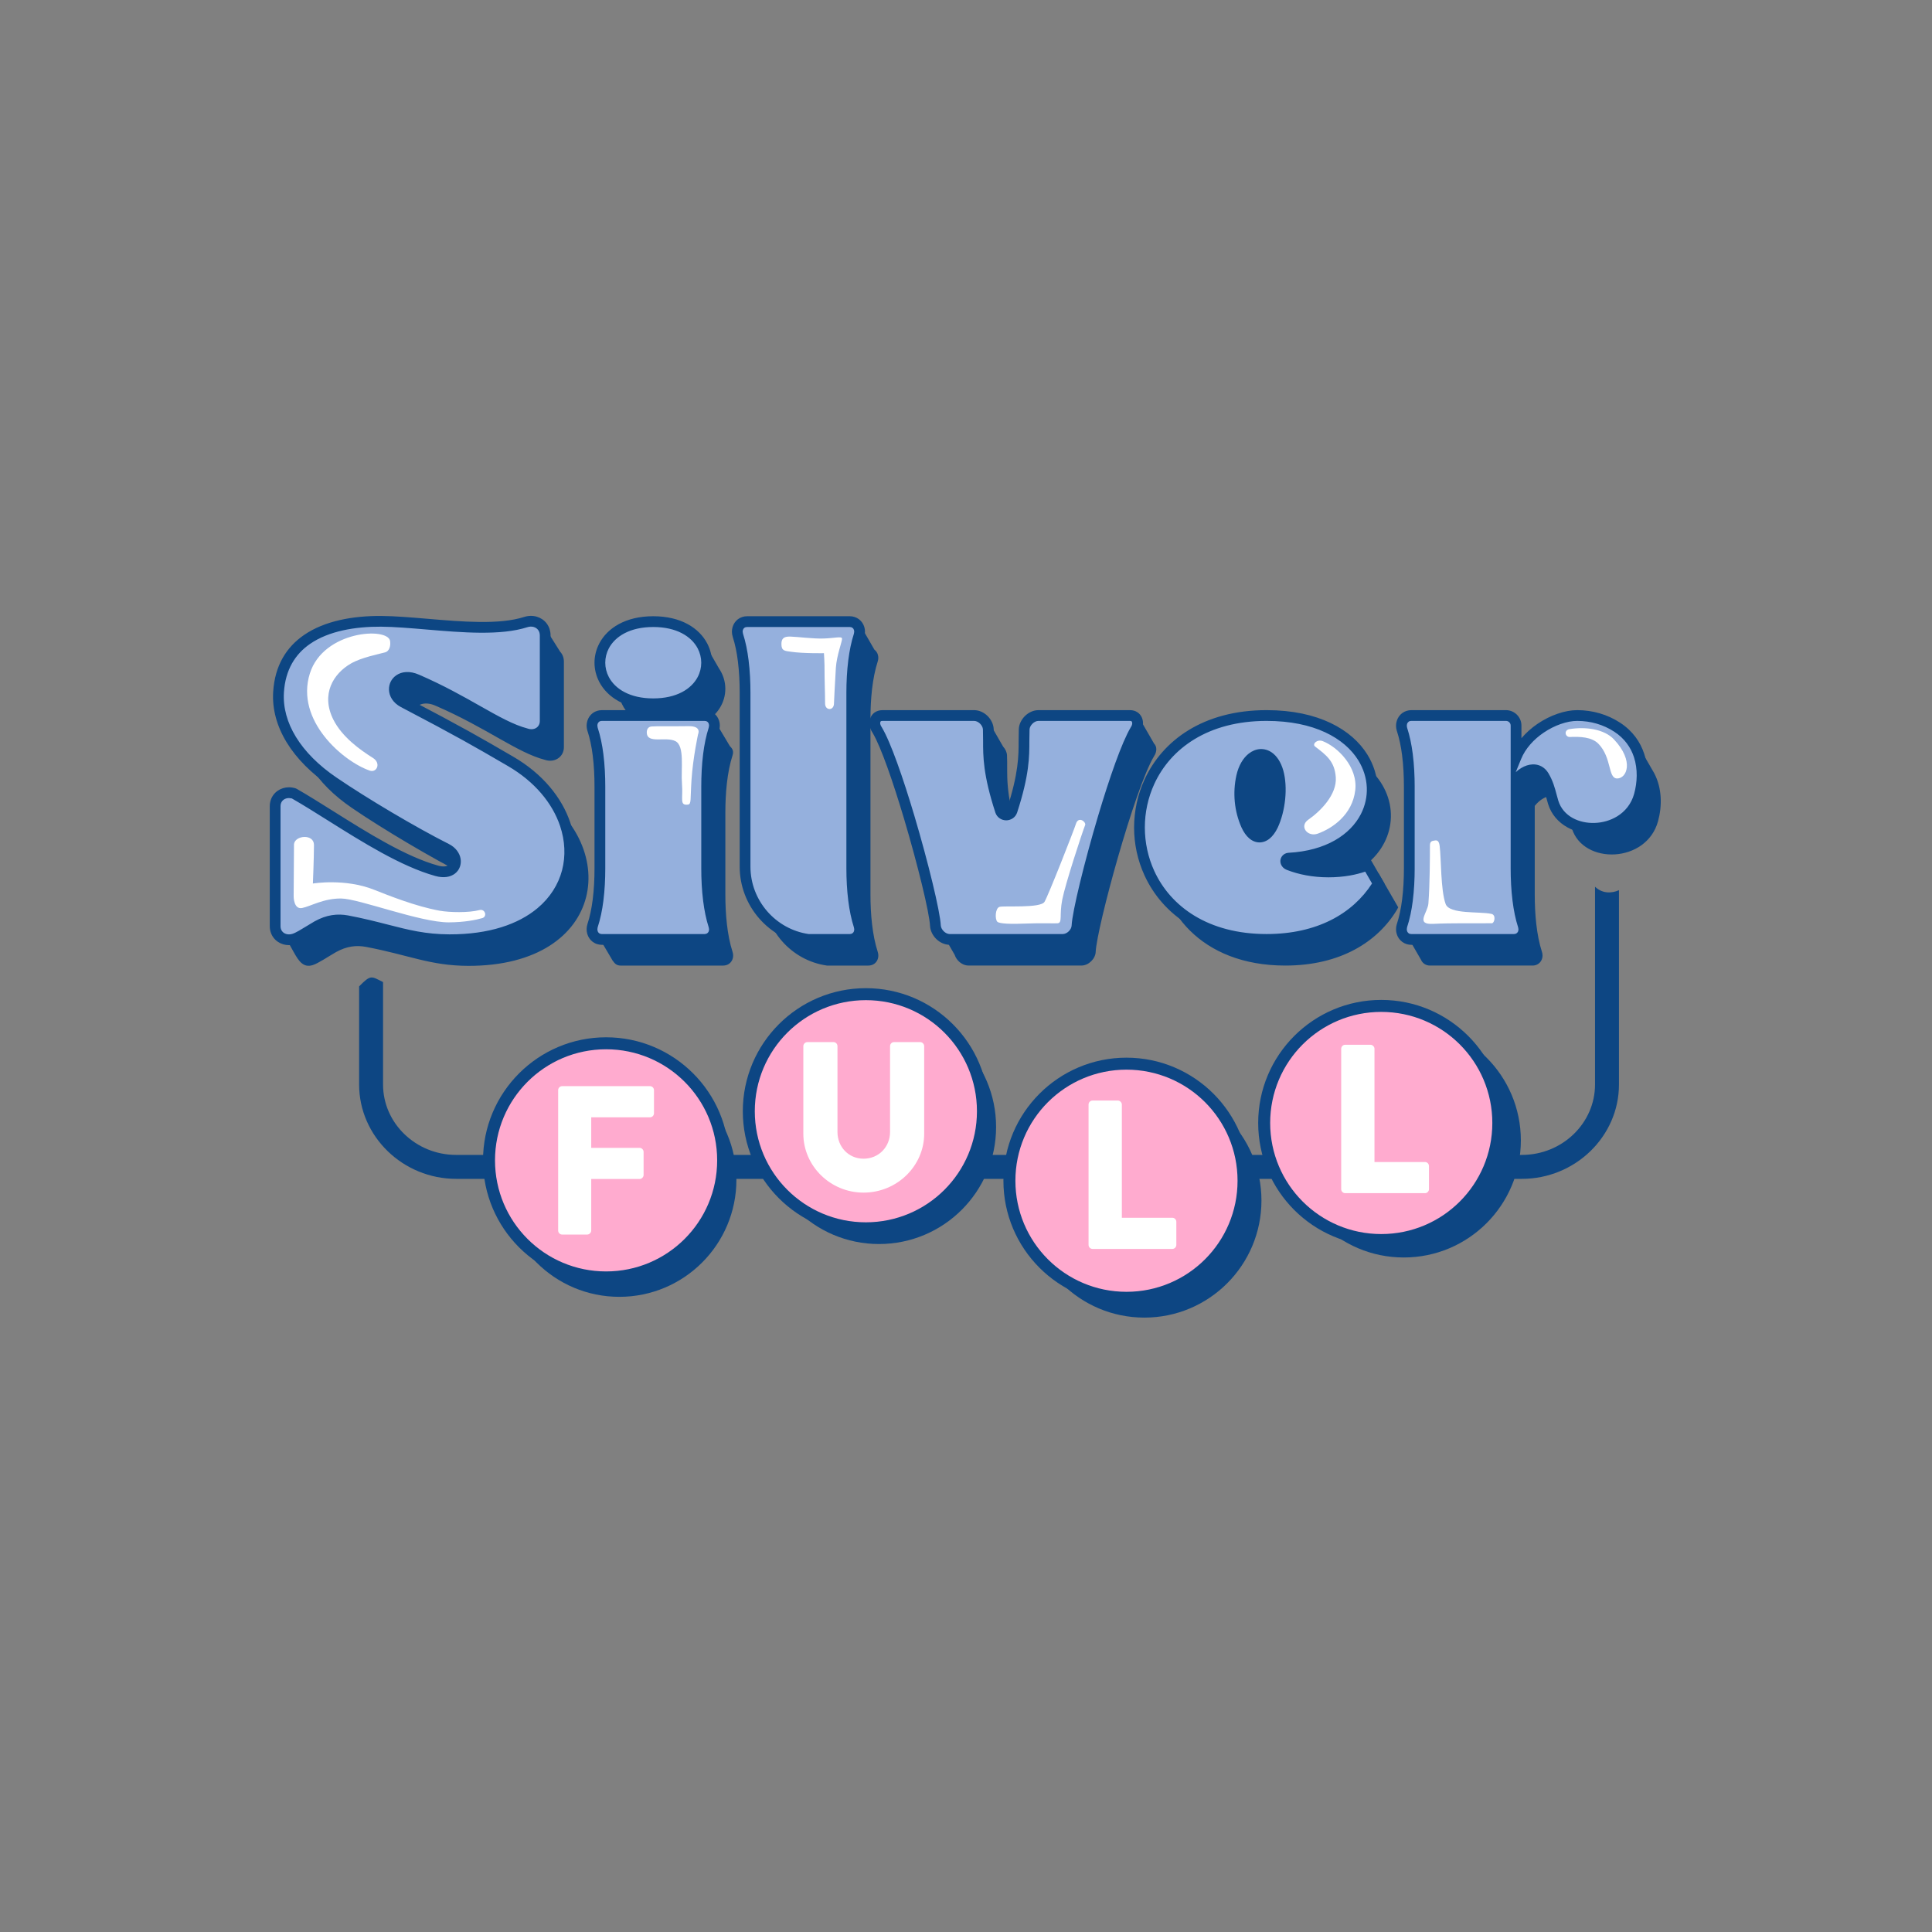
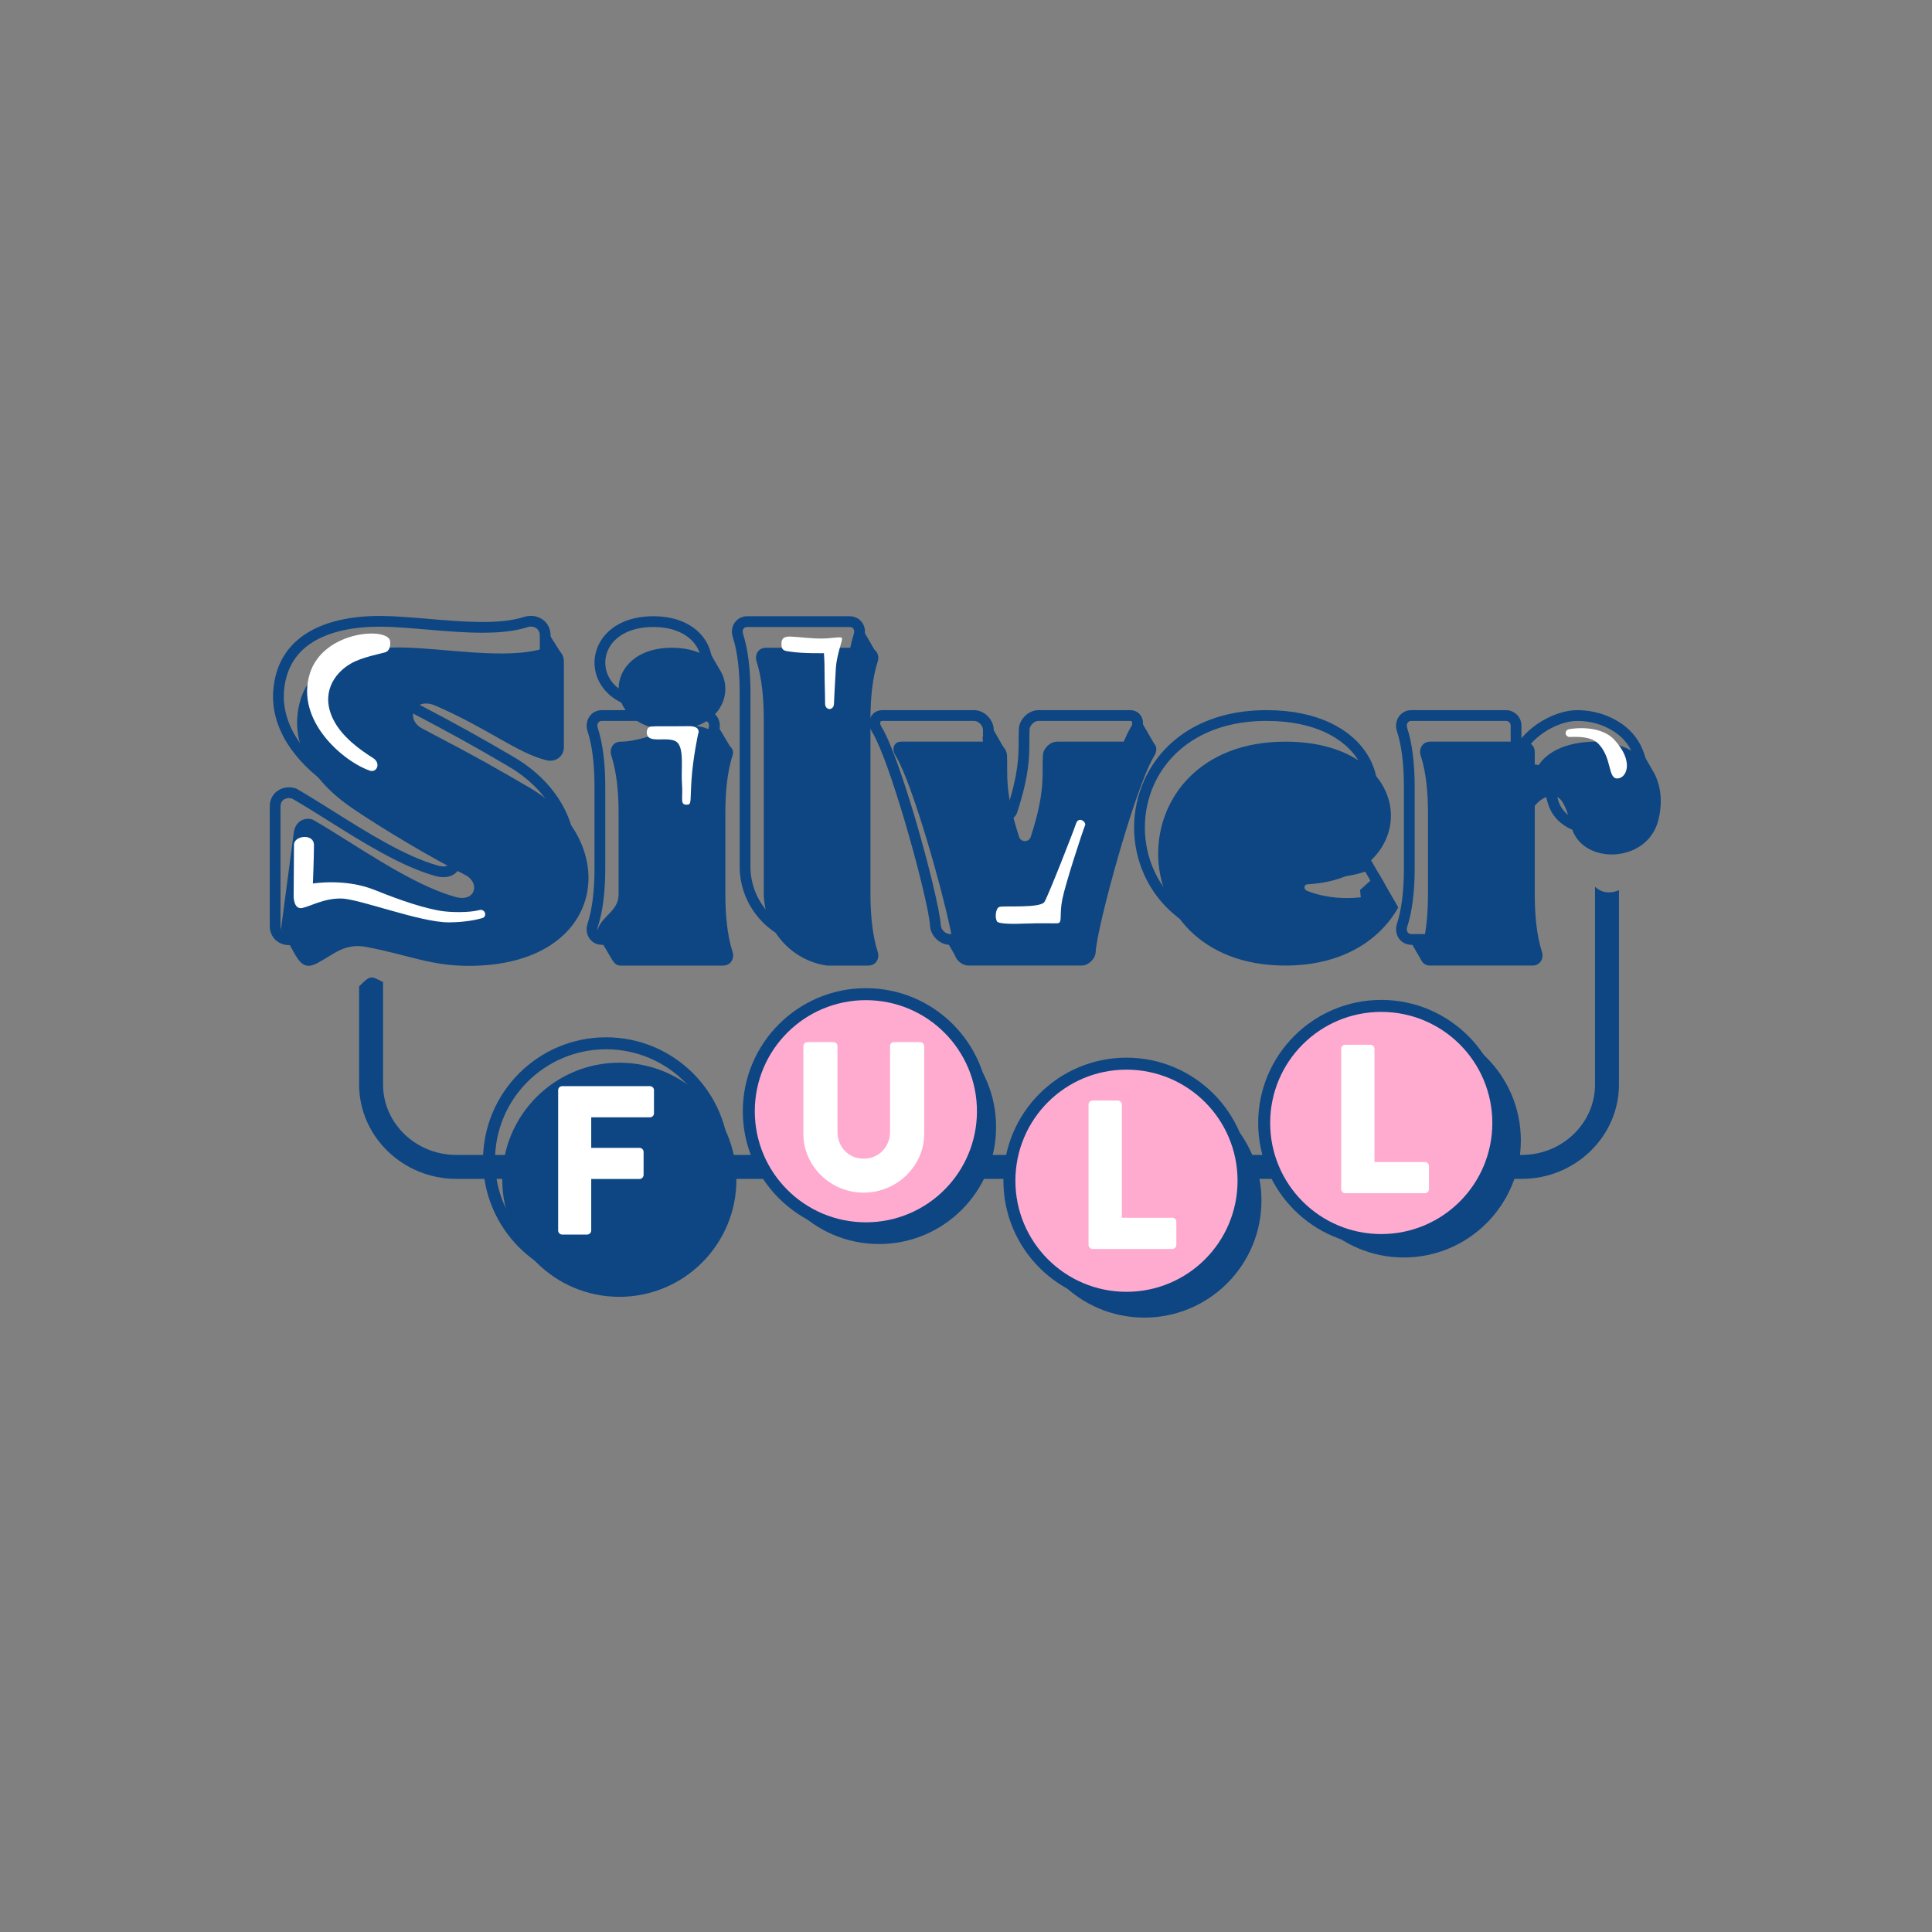
<svg xmlns="http://www.w3.org/2000/svg" xml:space="preserve" width="100mm" height="100mm" version="1.1" style="shape-rendering:geometricPrecision; text-rendering:geometricPrecision; image-rendering:optimizeQuality; fill-rule:evenodd; clip-rule:evenodd" viewBox="0 0 10000 10000">
  <rect x="0" y="0" width="10000" height="10000" fill="#808080" stroke="none" />
  <defs>
    <style type="text/css">
   
    .fil1 {fill:#0D4683}
    .fil3 {fill:#FFABCF}
    .fil5 {fill:white}
    .fil0 {fill:#0D4683;fill-rule:nonzero}
    .fil2 {fill:#95B0DD;fill-rule:nonzero}
    .fil4 {fill:white;fill-rule:nonzero}
   
  </style>
  </defs>
  <g id="Capa_x0020_1">
    <g id="_2794270388496">
      <path class="fil0" d="M8379.72 4607.56l0 1005.98c0,134.52 -56.91,256.82 -148.27,345.26 -91.07,88.14 -216.59,142.92 -354.1,142.92l-5516.21 0c-137.66,0 -263.11,-54.78 -354.11,-142.92 -91.43,-88.66 -148.26,-210.89 -148.26,-345.26l0 -507.93c61.44,-63.12 63.71,-52.22 123.91,-22.38l0 530.31c0,99.92 42.2,190.77 110.23,256.53 68.76,66.56 163.63,107.74 268.23,107.74l5516.21 0c104.52,0 199.47,-41.25 267.93,-107.52 68.1,-65.91 110.53,-156.9 110.53,-256.75 0,-327.55 0,-696.43 0,-1023.98 35.98,34.97 83.68,36.06 123.91,18z" />
      <path class="fil1" d="M7265.96 5296.8c334.67,0 605.96,271.31 605.96,605.96 0,334.64 -271.29,605.95 -605.96,605.95 -334.67,0 -605.96,-271.31 -605.96,-605.95 0,-334.65 271.29,-605.96 605.96,-605.96z" />
      <path class="fil1" d="M5923.31 5608.01c334.68,0 605.95,271.3 605.95,605.96 0,334.64 -271.27,605.94 -605.95,605.94 -334.67,0 -605.95,-271.3 -605.95,-605.94 0,-334.66 271.28,-605.96 605.95,-605.96z" />
      <path class="fil1" d="M3205.67 5500.46c334.68,0 605.96,271.31 605.96,605.96 0,334.64 -271.28,605.95 -605.96,605.95 -334.67,0 -605.94,-271.31 -605.94,-605.95 0,-334.65 271.27,-605.96 605.94,-605.96z" />
      <path class="fil1" d="M4549.79 5227.16c334.68,0 605.96,271.31 605.96,605.96 0,334.64 -271.28,605.95 -605.96,605.95 -334.66,0 -605.94,-271.31 -605.94,-605.95 0,-334.65 271.28,-605.96 605.94,-605.96z" />
      <path class="fil0" d="M1618.41 4242.19c-48.13,-15.29 -90.71,14.26 -97.51,66.2l-66.63 501.35 66.63 119.44c25.53,45.72 49.38,81.27 97.51,66.2 29.33,-9.14 79.14,-43.45 120.25,-67 56.83,-31.67 106.57,-36.43 155.14,-27.43 225.22,42.72 331.72,97.58 529.51,98.31 719.11,1.61 802.93,-640.77 315.7,-923.48 -162.16,-94.43 -247.96,-144.97 -553.86,-305.17 -91.22,-48.13 -41.11,-166.84 70.14,-117.47 267.14,115.94 419.87,242.04 565.94,280.01 47.76,16.09 97.5,-13.68 97.5,-66.13 0,-142.2 0,-300.41 0,-443.41 -0.29,-20.78 -7.68,-37.97 -19.45,-50.4l0.07 0 -70.81 -112.28 -0.22 91.5c-3.43,0.66 -6.8,1.54 -10.24,2.64 -195.44,63.05 -525.55,-2.34 -749.24,-3.88 -248.33,-1.61 -512.32,77.54 -530.31,366.98 -10.53,170.36 96.33,336.84 283.59,464.11 162.17,110.82 414.74,260.04 585.1,346.21 79.14,39.2 55.66,143.73 -50.11,113.96 -238.09,-66.13 -525.63,-278.47 -738.7,-400.26zm3518.13 -474.21l55.59 96.33c11.78,12.95 19.39,29.26 20.12,45.36 4.68,98.3 -15.29,182.5 63.05,423 4.68,13.68 16.82,20.78 29.77,20.78 12.14,0 25.09,-7.1 29.77,-20.78 78.34,-240.5 58.01,-324.7 63.05,-423 1.61,-34.82 36.06,-70.88 74.03,-70.88l384.68 0 -4.03 -39.36 60.71 -54.93 60.35 104.6c14.78,14.19 15.8,40.96 -0.37,65.25 -100.28,167.28 -296.09,886.39 -301.94,1012.49 -1.61,35.26 -35.26,70.08 -73.3,70.88l-585.9 0c-32.33,-0.66 -61.37,-26.11 -70.66,-55.37l-43.74 -75.85 29.55 -16.61c-43.6,-227.12 -202.76,-790.05 -289.96,-935.54 -24.72,-35.19 -11.77,-75.56 26.63,-75.56l423.96 0 -2.49 -24.51 51.13 -46.3zm-1468.2 -400.33l53.18 92.16c85.36,126.04 4.17,318.26 -243.58,318.26 -368.22,0 -368.22,-425.34 0,-425.34 67.51,0 122.52,14.33 165.31,37.59l25.09 -22.67zm4837.41 536.68l46.15 80.02c3.44,5.41 6.59,10.97 9.59,16.46l0 0.14c42.06,78.93 41.91,172.12 20.33,250.24 -59.91,217.75 -386.58,226.02 -445.68,37.23 -12.95,-41.55 -19.97,-88.87 -48.57,-136.71 -32.11,-53.25 -99.85,-35.99 -143.73,19.6l0 459c0,99.55 8.99,209.2 37.23,296.53 11.33,35.26 -10.24,70.08 -47.4,70.88l-531.92 0c-22.61,0 -39.28,-12.65 -46.82,-30.35l-51.49 -89.24 71.75 -40.31c11.93,-67 16.02,-139.63 16.02,-207.51l0 -423.74c0,-99.85 -8.99,-209.57 -38.03,-296.9 -10.54,-34.82 10.6,-70.88 48.57,-70.88l490.01 0c28.16,0 52.08,23.18 52.08,51.71l0 107.89c52.88,-130.05 208.32,-159.6 316.43,-159.6 74.46,0 146.14,20.77 206.78,60.34 8.71,5.71 16.97,11.63 24.65,17.92l14.05 -12.72zm-1370.33 615.67l101.75 176.28 -6.44 12.37c-99.48,165.67 -292.15,289.07 -578.08,289.07 -877.32,0 -877.32,-1158.93 0,-1158.93 702.21,0 714.35,706.15 114.77,738.27 -18.8,1.6 -22.75,25.89 0,34.89 58.73,22.67 127.27,36.42 205.61,36.42 24.36,0 47.91,-1.39 70.44,-3.87l-3.87 -37.75 95.82 -86.75zm-2665.25 -1254.02l55.74 96.62c17.41,13.02 24.87,37.09 17.19,61.01 -28.23,87.33 -37.6,197.05 -37.6,296.53l0 910.17c0,99.55 9.37,209.2 37.6,296.53 11.34,35.26 -9.43,70.08 -47.4,70.88l-215.41 0c-184.11,-25.82 -327.04,-185.64 -327.04,-376.78l0 -900.8c0,-99.48 -9,-209.2 -37.23,-296.53 -11.34,-35.26 9.8,-70.88 47.76,-70.88l459.43 0 -4.16 -40.45 51.12 -46.3zm-1297.47 1709.07l-59.83 -101.53 4.02 -1.9c-14.7,-22.68 -28.46,-44.62 -26.99,-50.25 21.58,-81.34 111.91,-103.07 111.91,-191.06l0 -423.74c0,-99.85 -9,-209.57 -38.03,-296.9 -10.54,-34.82 9.8,-70.88 48.56,-70.88 162.61,0 353.6,-145.35 483.65,-46.67l6.36 5.48 5.56 -52.81 70.37 117.84c13.39,12.22 20.12,26.34 13.39,47.04 -28.24,87.33 -37.24,197.05 -37.24,296.9l0 423.74c0,99.55 9,209.2 37.24,296.53 11.33,35.26 -9.81,70.08 -47.4,70.88 -177.82,0 -355.35,0.66 -533.1,0 -17.92,0 -29.47,-9.8 -38.4,-23.55l-0.07 0.88zm3350.7 -820.2c30.94,-137.88 151.19,-158.58 189.16,-23.11 22.31,80.68 9.43,197.06 -27.8,276.13 -38.4,79.87 -99.84,80.68 -137.07,-1.98 -34.9,-79.07 -42.72,-167.58 -24.29,-251.04z" />
-       <path class="fil2" d="M1521.69 4106.99c-48.19,-15.27 -97.53,13.71 -97.53,66.19l0 620.77c0,52.5 49.34,81.48 97.53,66.2 29.36,-9.01 79.1,-43.48 120.23,-66.97 56.8,-31.73 106.54,-36.42 155.1,-27.42 225.2,42.69 331.73,97.53 529.52,98.31 719.09,1.57 802.91,-640.75 315.68,-923.54 -162.14,-94.39 -247.91,-144.92 -553.81,-305.1 -91.25,-48.17 -41.12,-166.84 70.11,-117.5 267.12,115.93 419.87,242.05 565.95,280.04 47.79,16.05 97.53,-13.71 97.53,-66.2 0,-142.17 0,-300.4 0,-443.35 -0.79,-54.84 -50.93,-84.6 -100.67,-68.54 -195.44,63.06 -525.6,-2.35 -749.24,-3.92 -248.31,-1.57 -512.29,77.55 -530.31,366.99 -10.57,170.37 96.34,336.83 283.56,464.12 162.15,110.84 414.77,260.06 585.15,346.22 79.11,39.17 55.61,143.74 -50.14,113.98 -238.13,-66.2 -525.6,-278.47 -738.66,-400.28l0 0zm1545.35 -332.52c28.98,87.34 37.98,197.01 37.98,296.87l0 423.78c0,99.49 -9,209.15 -37.98,296.49 -10.58,35.25 9.78,70.11 47.38,70.89 177.82,0 355.24,0 533.05,0 37.6,-0.78 58.75,-35.64 47.39,-70.89 -28.2,-87.34 -37.2,-197 -37.2,-296.49l0 -423.78c0,-99.86 9,-209.53 37.2,-296.87 11.36,-34.86 -9.79,-70.89 -47.77,-70.89 -177.43,0 -354.85,0 -531.48,0 -38.79,0 -59.15,36.03 -48.57,70.89zm314.11 -556.94c-368.16,0 -368.16,425.34 0,425.34 368.54,0 368.54,-425.34 0,-425.34zm475.35 1268.19c0,191.13 142.95,350.93 327.02,376.78l215.42 0c37.99,-0.78 58.75,-35.64 47.4,-70.89 -28.21,-87.34 -37.6,-197 -37.6,-296.49l0 -910.21c0,-99.49 9.39,-209.15 37.6,-296.49 11.35,-35.25 -10.19,-70.89 -48.19,-70.89l-531.08 0c-38,0 -59.14,35.64 -47.79,70.89 28.2,87.34 37.22,197 37.22,296.49l0 900.81 0 0zm684.08 -706.55c100.27,167.24 295.71,886.32 301.2,1012.44 2.34,35.25 35.63,70.11 73.63,70.89l585.92 0c37.99,-0.78 71.68,-35.64 73.24,-70.89 5.88,-126.12 201.71,-845.2 301.97,-1012.44 23.5,-35.25 10.58,-75.59 -27.41,-75.59 -169.59,0 -304.33,0 -473.91,0 -38,0 -72.46,36.03 -74.03,70.89 -5.09,98.31 15.28,182.51 -63.05,422.99 -4.71,13.72 -17.62,20.76 -29.77,20.76 -12.92,0 -25.07,-7.04 -29.76,-20.76 -78.34,-240.48 -58.36,-324.68 -63.07,-422.99 -1.55,-34.86 -35.64,-70.89 -73.63,-70.89 -169.58,0 -304.32,0 -474.69,0 -38.38,0 -51.31,40.34 -26.64,75.59l0 0zm2015.36 1083.33c285.91,0 478.61,-123.37 578.09,-289.04l-55.22 -95.96c-57.98,22.72 -125.73,35.64 -202.49,35.64 -78.34,0 -146.88,-13.71 -205.63,-36.42 -22.71,-9.01 -18.8,-33.29 0,-34.86 599.63,-32.12 587.49,-738.28 -114.75,-738.28 -877.32,0 -877.32,1158.92 0,1158.92l0 0zm-129.26 -842.85c30.95,-137.87 151.19,-158.63 189.18,-23.11 22.33,80.68 9.4,197 -27.81,276.12 -38.38,79.9 -99.87,80.69 -137.08,-1.96 -34.86,-79.11 -42.69,-167.62 -24.29,-251.05l0 0zm1420.43 16.45c43.86,-55.62 111.62,-72.86 143.73,-19.58 28.59,47.77 35.64,95.17 48.57,136.68 59.14,188.79 385.78,180.56 445.71,-37.2 32.12,-116.33 16.84,-266.34 -114.76,-352.11 -60.7,-39.55 -132.37,-60.31 -206.8,-60.31 -108.09,0 -263.59,85.38 -316.45,215.41l0 -163.71c0,-28.6 -23.9,-51.7 -52.1,-51.7l-489.96 0c-37.99,0 -59.14,36.03 -48.57,70.89 28.98,87.34 37.99,197.01 37.99,296.87l0 423.78c0,99.49 -9.01,209.15 -37.99,296.49 -10.57,35.25 10.58,70.89 48.57,70.89l531.87 0c37.21,-0.78 58.75,-35.64 47.39,-70.89 -28.2,-87.34 -37.2,-197 -37.2,-296.49l0 -459.02z" />
      <path class="fil0" d="M1510.59 4132.69l-14.78 -1.98c-9.95,0 -19.38,2.78 -26.62,7.76 -6.88,4.68 -12.44,11.63 -15.07,20.19 -1.39,4.46 -2.12,9.21 -2.12,14.48l0 620.8c0,5.26 0.73,10.02 2.05,14.11 2.7,8.85 8.26,15.88 15.14,20.56 7.24,4.97 16.67,7.75 26.62,7.75 5.78,0 11.71,-0.95 17.41,-2.71 17.26,-5.19 46.38,-23.18 75.42,-40.96l39.42 -23.7c31.53,-17.48 61.44,-27.79 90.26,-32.26 28.97,-4.53 56.69,-3.29 83.68,1.61 80.1,15.15 146.01,32.12 206.13,47.55 106.06,27.21 194.43,49.96 318.41,50.32 205.54,0.44 356.81,-52.95 455.26,-135.24 65.69,-54.86 108.04,-123.11 127.35,-196.33 19.24,-73.44 15.66,-152.8 -10.38,-229.9 -39.36,-116.67 -130.21,-228.73 -270.5,-310.14l-14.85 -8.63c-153.46,-89.39 -243.72,-141.91 -537.92,-296.03 -41.77,-21.94 -61.08,-56.61 -62.17,-89.6 -0.52,-14.41 2.63,-28.89 8.77,-41.62 6.29,-12.8 16.02,-24.36 28.46,-33.06 27.65,-19.32 69.41,-25.24 119.15,-3.15 127.35,55.23 228.22,112.35 314.75,161.36 95.31,53.84 173.14,97.95 246.95,117.11l1.75 0.58c5.63,1.83 11.63,2.86 17.56,2.86 9.72,0 18.8,-2.71 25.89,-7.54 6.88,-4.68 12.44,-11.7 15.21,-20.04 1.47,-4.39 2.27,-9.51 2.27,-15.07l0 -443.41c-0.07,-5.49 -1.02,-10.75 -2.41,-15.29 -2.93,-9.22 -8.78,-16.75 -16.17,-21.72 -7.68,-5.34 -17.55,-8.12 -28.09,-8.05 -5.55,0 -11.7,1.1 -17.62,3 -138.47,44.62 -336.99,27.79 -521.25,12.14 -85.21,-7.24 -167.65,-14.26 -236.55,-14.7 -132.91,-0.81 -270.21,21.94 -367.56,89.31 -75.42,52.15 -127.57,132.69 -134.89,251.48 -4.82,78.34 17.19,156.24 61.88,229.39 46.67,76.43 118.14,148.05 209.5,210.15 80.46,54.93 183.23,119.37 286.8,180.67 104.53,61.81 210.16,120.76 295.01,163.56 36.35,17.99 56.54,47.69 61.37,76.8 2.34,14.41 0.95,29.04 -3.88,42.06 -4.9,13.53 -13.75,25.6 -25.6,34.67 -22.6,17.34 -57.28,24.65 -101.82,12.14 -176.21,-49.01 -376.71,-174.89 -555.55,-287.24 -65.18,-40.97 -127.86,-80.32 -186.67,-114.04zm-14.78 -57.71c11.05,0 22.6,1.83 34.24,5.48l5.41 2.34c57.64,32.99 123.03,74.03 191.35,116.97 175.55,110.3 372.39,233.85 540.92,280.66 25.67,7.17 43.38,4.68 53.1,-2.78 3.44,-2.63 6,-6.07 7.25,-9.58 1.53,-4.25 1.97,-8.93 1.17,-13.75 -2.05,-13.02 -12.29,-26.85 -31.09,-36.14 -86.24,-43.59 -193.18,-103.21 -298.66,-165.6 -104.89,-62.1 -208.83,-127.2 -289.81,-182.58 -97.87,-66.56 -174.89,-143.95 -225.65,-227.12 -50.62,-82.87 -75.56,-171.67 -70.08,-261.57 8.56,-138.39 69.93,-232.53 158.88,-294.05 107.96,-74.68 256.59,-99.99 399.3,-99.11 73.66,0.51 155.95,7.53 240.95,14.7 179.28,15.29 372.17,31.6 499.74,-9.51 11.33,-3.58 22.89,-5.56 34.01,-5.63 21.8,-0.29 42.57,5.92 59.76,17.48 17.48,11.7 31.16,29.26 38.04,50.91 3.14,9.73 4.97,20.55 5.12,31.82l0.07 443.85c0,11.56 -1.9,22.61 -5.34,32.85 -6.8,20.26 -20.04,36.86 -36.72,48.2 -16.46,11.19 -36.43,17.34 -57.05,17.34 -10.68,0 -22.02,-1.83 -33.21,-5.34 -80.76,-21 -161.66,-66.79 -260.55,-122.67 -85.8,-48.57 -185.87,-105.19 -309.41,-158.8 -29.7,-13.17 -52.08,-11.41 -65.25,-2.2 -4.39,3.08 -7.97,7.32 -10.24,11.93 -2.12,4.53 -3.29,10.02 -3.14,15.36 0.44,14.63 10.53,30.86 32.4,42.35 298.44,156.31 387.97,208.47 540.12,297.05l14.84 8.63c152.44,88.51 251.63,211.61 295.15,340.42 29.63,87.56 33.58,177.82 11.56,261.94 -22.17,84.12 -70.52,162.24 -145.49,224.85 -107.82,90.12 -271.16,148.64 -490.96,148.13 -131.08,-0.44 -222.37,-23.92 -332.16,-52.08 -58.52,-15.07 -122.89,-31.6 -202.47,-46.67 -21.36,-3.88 -43.01,-4.9 -65.1,-1.47 -22.24,3.44 -45.86,11.64 -71.1,25.68l-38.11 22.82c-31.74,19.46 -63.64,39.06 -87.55,46.45 -11.64,3.73 -23.19,5.56 -34.24,5.56 -21.14,0 -41.33,-6.22 -57.93,-17.56 -16.9,-11.48 -30.06,-28.3 -36.72,-49.22 -3.22,-9.66 -4.9,-20.27 -4.9,-31.38l0 -620.8c0,-11.12 1.68,-21.65 4.83,-31.38 6.73,-20.92 19.89,-37.74 36.79,-49.23 16.6,-11.34 36.79,-17.55 57.93,-17.55zm1597.82 -308.54c13.82,41.99 23.33,88.37 29.33,135.91 7.17,56.18 9.95,114.26 9.95,168.97l0 423.74c0,54.49 -2.78,112.57 -9.95,168.67 -6.07,47.62 -15.58,93.92 -29.41,135.91l-1.53 9.88c0,5.85 1.46,11.55 4.39,15.8 2.41,3.8 6.36,6.8 11.19,8.19l6.8 1.17 533.09 -0.08 7.32 -1.24c4.83,-1.46 8.7,-4.53 11.12,-8.12 2.85,-4.09 4.24,-9.51 4.24,-15.14l-1.83 -10.09c-13.46,-41.77 -22.82,-88.58 -28.82,-136.79 -7.02,-55.74 -9.73,-113.52 -9.73,-168.16l0 -423.74c0,-54.79 2.71,-112.65 9.66,-168.46 6,-48.05 15.43,-94.94 28.96,-136.93l1.69 -10.46c0,-5.7 -1.54,-11.04 -4.17,-14.92 -2.49,-3.66 -6.22,-6.58 -10.54,-7.97l-8.33 -1.17 -531.49 0 -7.97 1.02c-4.9,1.54 -8.71,4.46 -11.12,7.97 -2.78,4.17 -4.46,9.66 -4.46,15.58l1.61 10.46zm-25.82 142.93c-5.71,-44.98 -14.56,-88.14 -27.14,-126.25l-0.37 -0.73c-2.56,-8.63 -3.95,-17.7 -3.95,-26.41 0.15,-16.97 5.12,-33.35 14.19,-46.74 9.51,-14.04 23.41,-24.79 40.82,-30.06 7.68,-2.19 15.87,-3.51 24.21,-3.51l531.49 0c8.92,0 17.4,1.39 25.3,3.95 16.75,5.41 30.43,16.16 39.65,29.92 8.85,13.24 13.82,29.4 13.82,45.93 0,8.93 -1.53,18.29 -4.46,27.43 -12.36,38.26 -20.99,81.63 -26.62,126.69 -6.59,53.25 -9.22,108.92 -9.22,161.73l0 423.74c0,52.66 2.63,108.26 9.22,161.43 5.48,44.7 14.19,88.07 26.62,126.62 2.71,8.48 4.24,17.26 4.39,25.67 0.29,17.27 -4.53,33.8 -13.6,47.33 -9.29,13.97 -23.12,24.65 -40.09,30.14 -7.24,2.41 -15.43,3.87 -23.92,4.02l-533.75 0.07c-8.12,-0.14 -15.87,-1.46 -22.75,-3.51 -17.48,-5.12 -31.82,-16.09 -41.4,-30.43 -9.21,-13.46 -14.12,-30.43 -13.82,-47.98 0.14,-7.97 1.53,-16.53 4.02,-24.87 12.8,-38.77 21.65,-81.93 27.36,-126.84 6.8,-52.88 9.36,-108.62 9.36,-161.65l0 -423.74c0,-53.18 -2.56,-108.99 -9.36,-161.95zm313.36 -664.02c-120.77,0 -197.28,48.64 -229.98,110.74 -12.14,23.12 -18.36,48.64 -18.36,74.03 0,25.38 6.22,50.83 18.36,74.02 32.7,62.18 109.29,110.82 229.98,110.82 120.91,0 197.42,-48.64 230.12,-110.75 12.21,-23.18 18.36,-48.64 18.36,-74.02 0,-25.38 -6.22,-50.91 -18.36,-74.03 -32.7,-62.17 -109.28,-110.81 -230.12,-110.81zm-279.13 84.85c41.47,-78.78 134.81,-140.59 279.13,-140.59 144.39,0 237.72,61.74 279.27,140.66 16.53,31.6 24.94,65.83 24.94,99.92 0,34.09 -8.33,68.39 -24.94,99.92 -41.47,78.78 -134.81,140.59 -279.27,140.59 -144.25,0 -237.58,-61.74 -279.13,-140.67 -16.53,-31.59 -24.94,-65.83 -24.94,-99.91 0,-34.09 8.41,-68.32 24.94,-99.92zm782.3 1155.5c0,87.99 32.7,168.96 86.46,230.85 53.98,62.24 129.55,105.69 214.54,118.05l213.59 0 7.68 -1.24c4.54,-1.46 8.41,-4.46 10.9,-8.19 2.71,-4.02 4.1,-9.36 4.1,-14.92l-1.76 -10.02c-13.61,-42.14 -23.04,-89.17 -29.11,-137.45 -7.02,-55.81 -9.88,-113.52 -9.88,-167.72l0 -910.17c0,-54.2 2.86,-111.91 9.88,-167.72 6.07,-48.28 15.5,-95.31 29.11,-137.3l1.61 -10.38c0,-5.64 -1.61,-10.98 -4.32,-15 -2.41,-3.58 -6.21,-6.51 -10.75,-7.97l-8.26 -1.17 -531.12 0 -8.05 1.17c-4.53,1.39 -8.26,4.31 -10.68,7.82 -2.7,3.95 -4.31,9.22 -4.31,14.85l1.75 10.68c13.53,41.77 22.9,88.66 28.89,136.86 7.03,55.74 9.73,113.52 9.73,168.16l0 900.81zm44.48 267.27c-62.32,-71.75 -100.21,-165.6 -100.21,-267.27l0 -900.81c0,-52.66 -2.64,-108.25 -9.22,-161.43 -5.49,-44.69 -14.19,-88.07 -26.63,-126.62 -2.92,-9.36 -4.46,-18.72 -4.46,-27.65 0.15,-16.82 5.19,-32.91 14.05,-46.01 9.14,-13.53 22.67,-24.13 39.35,-29.55 7.83,-2.63 16.38,-4.02 25.31,-4.02l531.12 0c8.92,0 17.55,1.39 25.38,3.95 16.67,5.41 30.28,16.02 39.57,29.62 9,13.24 14.12,29.41 14.12,46.31 0,8.77 -1.47,18.14 -4.39,27.35 -12.51,38.55 -21.21,82.22 -26.92,127.35 -6.58,52.52 -9.29,107.97 -9.29,160.7l0 910.17c0,52.74 2.71,108.18 9.29,160.7 5.71,45.06 14.41,88.73 26.84,127.2 2.86,8.56 4.32,17.41 4.47,25.97 0.29,17.26 -4.47,33.79 -13.46,47.25 -9.29,13.9 -23.04,24.65 -40.16,30.14 -7.46,2.41 -15.65,3.8 -23.99,3.95 -57.35,0 -169.12,6.8 -219.88,-0.22 -99.48,-13.97 -187.84,-64.37 -250.89,-137.08zm635.57 -988.13c46.08,76.87 110.74,263.76 168.53,457.97 71.32,240.28 133.12,494.47 136.56,567.03 0.66,10.9 6.8,22.31 15.73,30.87 8.34,8.04 19.16,13.6 30.14,13.97l585.9 -0.08c11.04,-0.29 22.02,-5.85 30.43,-14.04 8.78,-8.56 14.63,-19.68 15.07,-30.14 3.29,-71.9 65.61,-327.55 137.44,-568.64 57.79,-193.84 122.45,-380.21 168.46,-456.94l0.65 -1.1c4.76,-7.17 7.1,-14.41 7.1,-20.56l-1.32 -7.02 -2.48 -3c-1.69,-1.09 -4.25,-1.75 -7.54,-1.75l-473.92 0c-11.04,0 -22.09,5.56 -30.5,13.68 -9.07,8.7 -15.28,20.11 -15.72,30.5l-0.95 58.81c0.07,81.34 0.14,176.35 -63.42,371.66 -4.39,12.8 -12.29,22.45 -21.73,29.11 -10.6,7.17 -22.82,10.9 -34.52,10.9 -12.22,0 -24.21,-3.73 -34.31,-10.68 -9.8,-6.73 -17.55,-16.46 -21.8,-28.9 -64.15,-196.83 -63.85,-291.85 -63.71,-373.41l-0.8 -57.35c-0.44,-10.68 -6.51,-22.01 -15.44,-30.64 -8.48,-8.12 -19.45,-13.68 -30.42,-13.68l-474.65 0c-3.66,0 -6.37,0.73 -8.05,1.75l-2.12 2.71 -1.24 6.51c0,6.07 2.56,13.46 7.68,20.85l0.95 1.61zm115.2 473.91c-56.47,-189.52 -118.79,-370.49 -161.94,-443.85 -11.85,-16.97 -17.63,-35.55 -17.63,-52.52 0,-10.75 2.41,-21.14 6.65,-30.14 4.54,-9.73 11.56,-18.21 20.49,-24.5 10.97,-7.54 24.5,-12.07 40.01,-12.07l474.65 0c26.11,0 50.61,11.85 68.75,29.19 18.8,18.21 31.53,43.3 32.7,68.24l0.8 59.98c-0.07,77.24 -0.36,167.29 60.79,355.27l0.8 1.32c2.34,0.59 4.17,1.1 5.93,-0.95 60.93,-187.11 60.78,-277.23 60.78,-354.32l0.95 -61.37c1.18,-24.87 13.98,-49.96 32.85,-68.03 18.36,-17.48 42.93,-29.33 68.97,-29.33l473.92 0c14.92,0 28.02,4.1 38.55,11.19 9.36,6.29 16.6,14.85 21.51,24.87 4.53,9.73 7.02,20.34 7.02,31.45 0,16.46 -5.42,34.46 -16.31,51.13 -43.23,72.71 -105.63,253.75 -162.24,443.42 -70.81,237.65 -132.18,487.23 -135.25,555.04 -1.1,25.08 -13.53,49.81 -32.04,67.73 -18.07,17.48 -42.57,29.33 -68.61,29.77l-586.34 0.07c-26.34,-0.51 -50.7,-12.21 -68.62,-29.55 -18.58,-17.92 -31.23,-42.42 -32.84,-67.44 -2.93,-68.47 -63.86,-317.31 -134.3,-554.6zm1876.29 595.85c131.15,0 241.6,-26.62 331.35,-71.46 93.34,-46.59 164.87,-113.38 214.4,-190.33l-35.33 -61.22c-24.87,8.34 -51.28,15.14 -79,20.04 -34.82,6 -71.98,9.36 -111.04,9.36 -40.67,0 -79.22,-3.65 -115.13,-10.24 -35.92,-6.51 -69.56,-16.23 -100.51,-28.16 -14.77,-5.7 -24.35,-15.8 -29.25,-26.4 -3.52,-7.76 -4.83,-15.95 -3.88,-23.92 1.02,-8.12 4.31,-15.73 9.51,-22.17 7.02,-8.63 18.06,-14.99 31.38,-16.09l0.88 0c194.13,-10.31 319.79,-94.14 374.29,-199.62 22.6,-43.81 33.06,-91.65 30.94,-139.34 -2.12,-47.76 -16.83,-95.82 -44.11,-139.93 -71.17,-114.4 -227.85,-203.71 -474.5,-203.71 -303.34,0 -496.96,143.07 -581.15,326.16 -32.63,71.02 -49.08,148.34 -49.08,225.44 0.07,77.31 16.45,154.55 49,225.43 84.2,183.09 277.89,326.16 581.23,326.16zm356.22 -21.87c-97.43,48.72 -216.37,77.61 -356.22,77.61 -328.28,0 -539.09,-157.41 -631.7,-358.78 -36.06,-78.49 -54.2,-163.7 -54.2,-248.55 0.15,-84.93 18.22,-170.14 54.28,-248.56 92.6,-201.37 303.26,-358.78 631.62,-358.78 268.52,0 441.44,100.87 521.68,230.12 32.55,52.66 50.03,109.79 52.52,166.92 2.49,57.27 -9.95,114.62 -37.09,167.14 -57.71,111.69 -181.99,202.25 -369.46,225.22 15.21,4.31 31.09,8.04 47.47,10.97 32.41,5.92 67.59,9.22 105.26,9.22 36.13,0 70.07,-3.08 101.53,-8.49 32.69,-5.78 63.2,-14.41 90.85,-25.16l22.23 -8.71 75.34 130.79 -8.41 13.97c-54.79,91.36 -136.86,170.65 -245.7,225.07zm-512.61 -799.12c11.7,-52.45 35.7,-90.85 64.08,-113.01 18.06,-14.12 38.25,-22.17 58.44,-23.41 20.99,-1.17 41.69,4.46 60.42,17.33 25.53,17.63 47.4,49.01 60.13,94.44 11.92,43.37 14.63,95.82 9.43,147.46 -5.26,52.67 -18.8,105.4 -38.84,148.05 -11.99,24.87 -26.26,43.59 -41.55,56.03 -16.45,13.39 -34.67,19.97 -52.88,19.9 -18.65,-0.22 -36.65,-7.25 -52.96,-21.22 -15.07,-12.87 -28.89,-32.04 -40.23,-57.12 -18.51,-42.06 -29.99,-86.61 -34.31,-131.82 -4.38,-45.57 -1.6,-91.87 8.27,-136.63zm98.31 -69.27c-18.87,14.7 -35.33,42.28 -44.03,81.26 -8.64,39.14 -11.12,79.66 -7.25,119.38 3.81,39.13 13.68,77.83 29.77,114.25 7.83,17.41 16.61,29.99 25.61,37.67 5.92,5.12 11.92,7.83 17.11,7.9 5.27,0 11.49,-2.48 17.48,-7.46 9.29,-7.53 18.36,-19.82 26.41,-36.57 17.34,-37.09 29.19,-83.39 33.79,-129.76 4.54,-45.28 2.42,-90.49 -7.6,-126.99 -9.07,-32.11 -22.83,-53.03 -38.11,-63.63 -8.12,-5.49 -16.9,-8.12 -25.46,-7.61 -9.07,0.59 -18.72,4.61 -27.72,11.56zm1347.65 52.52c9,-8.42 18.58,-15.66 28.31,-21.51 18.87,-11.41 39.06,-18.07 58.52,-18.8 21.21,-0.88 41.69,5.05 58.95,18.73 8.78,6.87 16.68,16.02 23.27,26.84 23.4,38.99 33.35,76.29 42.49,110.75l8.93 32.04c12.51,40.01 39.57,69.78 73.73,88.8 33.13,18.43 73.37,27.06 113.89,25.82 40.81,-1.25 82,-12.73 117.03,-34.24 40.6,-24.94 73.22,-63.85 87.71,-116.67 16.23,-58.88 19.38,-127.05 -0.81,-189.23 -16.38,-50.39 -48.71,-97.35 -102.33,-132.24 -27.87,-18.15 -58.52,-32.19 -90.63,-41.55 -32.11,-9.37 -66.2,-14.19 -101.02,-14.19 -52.08,0 -116.96,22.31 -173.86,61 -50.33,34.23 -94.14,81.41 -116.75,137.01l-27.43 67.44zm56.98 26.18c-9.5,5.71 -18.94,13.61 -27.5,23.12l0 448.9c0,52.66 2.63,108.26 9.22,161.43 5.48,44.7 14.19,88.07 26.62,126.62 2.64,8.41 4.17,17.19 4.32,25.45 0.36,17.34 -4.61,34.09 -13.75,47.62 -9.44,13.9 -23.26,24.8 -40.23,30.21 -7.39,2.27 -15.36,3.73 -23.56,3.88l-532.58 0.07c-8.26,0 -16.16,-1.24 -23.33,-3.29 -17.78,-5.48 -31.75,-16.24 -41.33,-29.99 -9.29,-13.46 -14.48,-30.06 -14.48,-47.25 0,-8.63 1.31,-17.48 3.87,-26.19l0.37 -0.73c12.58,-38.11 21.43,-81.27 27.14,-126.18 6.8,-52.88 9.36,-108.62 9.36,-161.65l0 -423.74c0,-53.18 -2.56,-108.99 -9.36,-161.95 -5.71,-44.98 -14.56,-88.14 -27.14,-126.25l-0.37 -0.73c-2.56,-8.63 -3.87,-17.41 -3.87,-25.97 0,-16.97 5.19,-33.5 14.33,-47.03 9.59,-14.04 23.63,-24.87 41.04,-30.14 7.53,-2.26 15.58,-3.58 23.77,-3.58l490.01 0c21.65,0 41.84,9.07 56.4,23.48 14.41,14.34 23.55,34.23 23.55,56.1l0 65.76c24.21,-28.6 52.81,-53.69 83.39,-74.53 66.12,-44.99 142.63,-70.81 205.17,-70.81 39.72,0 79.08,5.63 116.53,16.53 37.16,10.83 72.78,27.14 105.4,48.42 65.47,42.65 104.97,99.92 125.01,161.51 23.85,73.29 20.19,152.8 1.39,221.2 -18.58,67.66 -60.35,117.47 -112.13,149.36 -43.53,26.63 -94.36,40.82 -144.4,42.43 -50.25,1.61 -100.65,-9.44 -142.71,-32.85 -46,-25.67 -82.65,-65.97 -99.77,-120.83l-9.65 -34.38c-8.19,-30.94 -17.12,-64.44 -36.21,-96.34 -2.85,-4.9 -6.36,-8.92 -10.09,-11.85 -6.22,-4.9 -14.05,-7.09 -22.24,-6.73 -9.95,0.37 -21.21,4.25 -32.19,10.9zm-83.24 38.19l0 -305.98c0,-6.43 -2.78,-12.43 -7.09,-16.75 -4.24,-4.31 -10.46,-7.09 -17.12,-7.09l-490.01 0 -7.68 0.95c-4.61,1.39 -8.56,4.46 -11.26,8.41 -2.85,4.17 -4.46,9.73 -4.46,15.65l1.53 10.02c13.75,41.99 23.26,88.37 29.26,135.91 7.17,56.18 9.95,114.26 9.95,168.97l0 423.74c0,54.49 -2.78,112.57 -9.95,168.67 -6,47.55 -15.51,93.85 -29.4,135.84l-1.39 10.24c0,5.92 1.68,11.48 4.53,15.65 2.56,3.66 6.29,6.66 10.75,8.12l8.12 1.02 531.93 0 7.24 -1.17c4.75,-1.53 8.7,-4.6 11.26,-8.41 2.78,-4.09 4.17,-9.51 4.1,-15.14l-1.68 -9.8c-13.54,-41.77 -22.9,-88.65 -28.9,-136.86 -7.02,-55.74 -9.73,-113.52 -9.73,-168.16l0 -433.83z" />
-       <path class="fil3" d="M3137.09 5400c334.68,0 605.95,271.31 605.95,605.96 0,334.64 -271.27,605.95 -605.95,605.95 -334.67,0 -605.95,-271.31 -605.95,-605.95 0,-334.65 271.28,-605.96 605.95,-605.96z" />
      <path class="fil0" d="M3137.08 5369.01c175.84,0 335.08,71.32 450.36,186.6 115.28,115.28 186.6,274.52 186.6,450.37 0,175.84 -71.32,335.08 -186.6,450.36 -115.28,115.28 -274.52,186.6 -450.36,186.6 -175.85,0 -335.09,-71.32 -450.37,-186.6 -115.28,-115.28 -186.59,-274.52 -186.59,-450.36 0,-175.7 71.39,-335.02 186.59,-450.3 115.28,-115.35 274.52,-186.67 450.37,-186.67zm406.62 230.34c-103.94,-103.94 -247.75,-168.31 -406.62,-168.31 -158.88,0 -302.68,64.37 -406.63,168.31 -103.94,103.94 -168.31,247.82 -168.31,406.63 0,158.87 64.37,302.68 168.31,406.62 103.95,103.94 247.75,168.31 406.63,168.31 158.87,0 302.68,-64.37 406.62,-168.31 103.94,-103.94 168.31,-247.75 168.31,-406.62 0,-158.88 -64.37,-302.69 -168.31,-406.63z" />
      <path class="fil3" d="M4481.75 5145.74c334.67,0 605.94,271.32 605.94,605.96 0,334.64 -271.27,605.96 -605.94,605.96 -334.68,0 -605.96,-271.32 -605.96,-605.96 0,-334.64 271.28,-605.96 605.96,-605.96z" />
      <path class="fil0" d="M4481.73 5114.76c175.85,0 335.09,71.31 450.37,186.59 115.27,115.28 186.59,274.52 186.59,450.37 0,175.84 -71.32,335.08 -186.59,450.36 -115.28,115.28 -274.52,186.6 -450.37,186.6 -175.84,0 -335.08,-71.32 -450.36,-186.6 -115.28,-115.28 -186.6,-274.52 -186.6,-450.36 0,-175.7 71.39,-335.01 186.6,-450.29 115.28,-115.36 274.52,-186.67 450.36,-186.67zm406.62 230.34c-103.94,-103.95 -247.74,-168.32 -406.62,-168.32 -158.87,0 -302.68,64.37 -406.62,168.32 -103.94,103.94 -168.31,247.82 -168.31,406.62 0,158.87 64.37,302.68 168.31,406.62 103.94,103.94 247.75,168.31 406.62,168.31 158.88,0 302.68,-64.37 406.62,-168.31 103.95,-103.94 168.31,-247.75 168.31,-406.62 0,-158.88 -64.36,-302.68 -168.31,-406.62z" />
      <path class="fil3" d="M7149.3 5206.52c334.68,0 605.95,271.32 605.95,605.96 0,334.64 -271.27,605.96 -605.95,605.96 -334.67,0 -605.95,-271.32 -605.95,-605.96 0,-334.64 271.28,-605.96 605.95,-605.96z" />
      <path class="fil0" d="M7149.32 5175.54c175.69,0 335.01,71.39 450.29,186.6 115.28,115.35 186.67,274.66 186.67,450.36 0,175.85 -71.32,335.09 -186.6,450.37 -115.35,115.2 -274.67,186.59 -450.36,186.59 -175.85,0 -335.09,-71.31 -450.37,-186.59 -115.28,-115.28 -186.59,-274.52 -186.59,-450.37 0,-175.84 71.31,-335.08 186.59,-450.36 115.28,-115.28 274.52,-186.6 450.37,-186.6zm406.62 230.34c-103.94,-103.94 -247.82,-168.31 -406.62,-168.31 -158.88,0 -302.68,64.37 -406.63,168.31 -103.94,103.94 -168.31,247.75 -168.31,406.62 0,158.88 64.37,302.68 168.31,406.62 103.95,103.95 247.75,168.32 406.63,168.32 158.8,0 302.68,-64.37 406.62,-168.32 103.94,-103.94 168.31,-247.74 168.31,-406.62 0,-158.8 -64.37,-302.68 -168.31,-406.62z" />
      <path class="fil4" d="M2889 6369.21c0,10.97 8.78,20.85 20.85,20.85l129.49 0c10.99,0 20.85,-9.88 20.85,-20.85l0 -266.67 250.22 0c10.98,0 20.85,-9.88 20.85,-20.85l0 -119.62c0,-10.97 -9.87,-20.85 -20.85,-20.85l-250.22 0 0 -158.03 303.99 0c12.07,0 20.85,-9.88 20.85,-20.85l0 -119.61c0,-10.98 -8.78,-20.85 -20.85,-20.85l-454.33 0c-12.07,0 -20.85,9.87 -20.85,20.85l0 726.48z" />
      <path class="fil3" d="M5830.63 5505.49c334.68,0 605.96,271.31 605.96,605.96 0,334.64 -271.28,605.95 -605.96,605.95 -334.67,0 -605.95,-271.31 -605.95,-605.95 0,-334.65 271.28,-605.96 605.95,-605.96z" />
      <path class="fil0" d="M5830.63 5474.49c175.7,0 335.01,71.39 450.29,186.6 115.28,115.35 186.67,274.66 186.67,450.36 0,175.85 -71.32,335.09 -186.6,450.37 -115.35,115.2 -274.66,186.59 -450.36,186.59 -175.85,0 -335.09,-71.31 -450.36,-186.59 -115.28,-115.28 -186.6,-274.52 -186.6,-450.37 0,-175.7 71.39,-335.01 186.6,-450.29 115.27,-115.35 274.51,-186.67 450.36,-186.67zm406.62 230.34c-103.94,-103.94 -247.82,-168.31 -406.62,-168.31 -158.88,0 -302.68,64.37 -406.62,168.31 -103.94,103.94 -168.31,247.82 -168.31,406.62 0,158.88 64.37,302.68 168.31,406.62 103.94,103.95 247.74,168.32 406.62,168.32 158.8,0 302.68,-64.37 406.62,-168.32 103.94,-103.94 168.31,-247.74 168.31,-406.62 0,-158.8 -64.37,-302.68 -168.31,-406.62z" />
      <path class="fil4" d="M4158.05 5867.89c0,166.81 139.37,305.08 311.67,305.08 173.39,0 313.86,-138.27 313.86,-305.08l0 -453.22c0,-10.98 -9.88,-20.85 -20.85,-20.85l-134.99 0c-12.06,0 -20.85,9.87 -20.85,20.85l0 444.45c0,76.82 -58.15,138.27 -137.17,138.27 -77.92,0 -134.98,-61.45 -134.98,-138.27l0 -444.45c0,-10.98 -8.79,-20.85 -20.85,-20.85l-134.99 0c-10.97,0 -20.85,9.87 -20.85,20.85l0 453.22z" />
      <path class="fil4" d="M5634.37 6443.58c0,10.98 8.78,20.85 20.85,20.85l412.63 0c12.06,0 20.85,-9.87 20.85,-20.85l0 -119.61c0,-10.98 -8.79,-20.85 -20.85,-20.85l-261.18 0 0 -586.02c0,-10.97 -9.88,-20.85 -20.86,-20.85l-130.59 0c-12.07,0 -20.85,9.88 -20.85,20.85l0 726.48z" />
      <path class="fil4" d="M6942.01 6155c0,10.98 8.78,20.85 20.85,20.85l412.63 0c12.06,0 20.85,-9.87 20.85,-20.85l0 -119.61c0,-10.98 -8.79,-20.85 -20.85,-20.85l-261.18 0 0 -586.02c0,-10.97 -9.88,-20.85 -20.85,-20.85l-130.6 0c-12.07,0 -20.85,9.88 -20.85,20.85l0 726.48z" />
      <path class="fil5" d="M2019.25 3318.49c3.73,28.09 -5.78,52.38 -25.31,57.94 -31.82,9.14 -121.5,25.67 -177.67,58 -90.85,52.3 -156.68,158.66 -90.92,290.1 45.27,90.48 138.68,156.9 205.17,198.74 43.45,27.36 19.31,77.83 -16.45,65.54 -136.64,-46.96 -387.1,-258.87 -310.22,-503.03 70.07,-222.8 405.45,-241.75 415.4,-167.29z" />
      <path class="fil5" d="M1521.71 4369.61l-1.76 270.79c0,0 -0.07,67.88 43.6,59.47 43.66,-8.41 110.59,-50.18 202.47,-49.23 91.87,0.95 410.35,124.35 557.08,123.47 82.95,-0.51 139.56,-12.51 172.92,-21.87 27.36,-7.61 15.65,-49.66 -14.78,-41.69 -54.71,14.48 -153.97,12.43 -205.68,3.22 -121.28,-21.58 -265.31,-79 -339.26,-108.41 -151.19,-60.2 -316.72,-32.25 -316.72,-32.25 0,0 5.26,-125.74 5.56,-199.4 0.22,-59.25 -98.68,-50.55 -103.43,-4.1z" />
      <path class="fil5" d="M3495.42 3835.86c50.03,24.5 28.31,144.54 34.53,221.71 6.22,77.17 -14.05,112.5 30.65,107.08 18.94,-2.26 11.7,-25.45 18.72,-129.17 7.76,-115.28 33.94,-235.31 33.94,-235.31 0,0 20.48,-42.43 -48.86,-41.48 -112.72,1.61 -153.97,-1.02 -191.72,1.61 -17.63,1.24 -25.75,14.7 -24.94,32.77 2.71,58.59 97.65,18.29 147.68,42.79z" />
      <path class="fil5" d="M4090.18 3294.87c41.33,1.17 115.86,11.92 173.57,10.02 57.72,-1.9 92.75,-12.51 94.66,0 1.9,12.51 -27.58,85.8 -31.97,151.63 -4.39,65.83 -9.73,183.16 -9.73,183.16 0.59,40.31 -46.08,39.87 -46.08,1.46 0,-47.91 -3.22,-137.95 -2.78,-168.67 0.51,-40.74 -3.14,-91.58 -3.14,-91.58 0,0 -108.04,1.9 -170.66,-7.39 -32.33,-4.75 -49.74,-4.02 -49.44,-40.52 0.22,-26.63 10.97,-38.92 45.57,-38.11z" />
      <path class="fil5" d="M5617.41 4268.38c-17.49,45.06 -103.14,306.41 -119.16,387.82 -16.02,81.41 2.12,119.89 -23.85,122.67 -12.94,1.31 -90.4,-1.69 -163.55,1.46 -73,3.15 -139.05,1.68 -149.15,-9.8 -12.65,-14.56 -10.38,-69.13 11.41,-76.44 21.8,-7.31 212.49,8.27 233.2,-26.19 20.7,-34.45 153.6,-374 162.75,-403.77 11.77,-38.4 48.86,-14.63 48.35,4.25z" />
-       <path class="fil5" d="M6806.84 3864.05c59.02,44.95 101.23,76.96 107.17,158.92 6.54,90.31 -79.83,176.41 -142.32,219.76 -48.35,33.61 -4.54,91.43 48.95,72.22 75.3,-27.14 179.2,-97.37 194.14,-224.82 14.21,-120.98 -91.9,-224.02 -167.8,-253.83 -30.47,-12 -56.28,15.47 -40.14,27.75z" />
-       <path class="fil5" d="M7401.31 4377.8c0,53.84 -0.44,201.01 -7.9,298.37 -3.81,49.23 -69.64,110.45 25.31,105.7 93.18,-4.61 207.88,-2.49 303.12,-3.08 13.31,-0.14 23.33,-42.71 -1.83,-48.42 -60.79,-13.82 -217.98,3.44 -237.58,-51.57 -26.19,-73.29 -22.31,-235.38 -30.8,-300.48 -4.31,-33.14 -18.21,-28.97 -29.04,-27.36 -12.29,1.83 -21.72,5.34 -21.28,26.84z" />
      <path class="fil5" d="M8123.63 3773.98c82.36,-13.61 179.72,-0.95 230.78,53.69 106.06,113.52 64.81,201.66 16.16,201.66 -48.64,0 -26.7,-104.67 -95.67,-178.04 -35.63,-37.89 -99.04,-38.84 -150.03,-36.64 -23.99,0.36 -31.52,-35.55 -1.24,-40.67z" />
    </g>
  </g>
</svg>